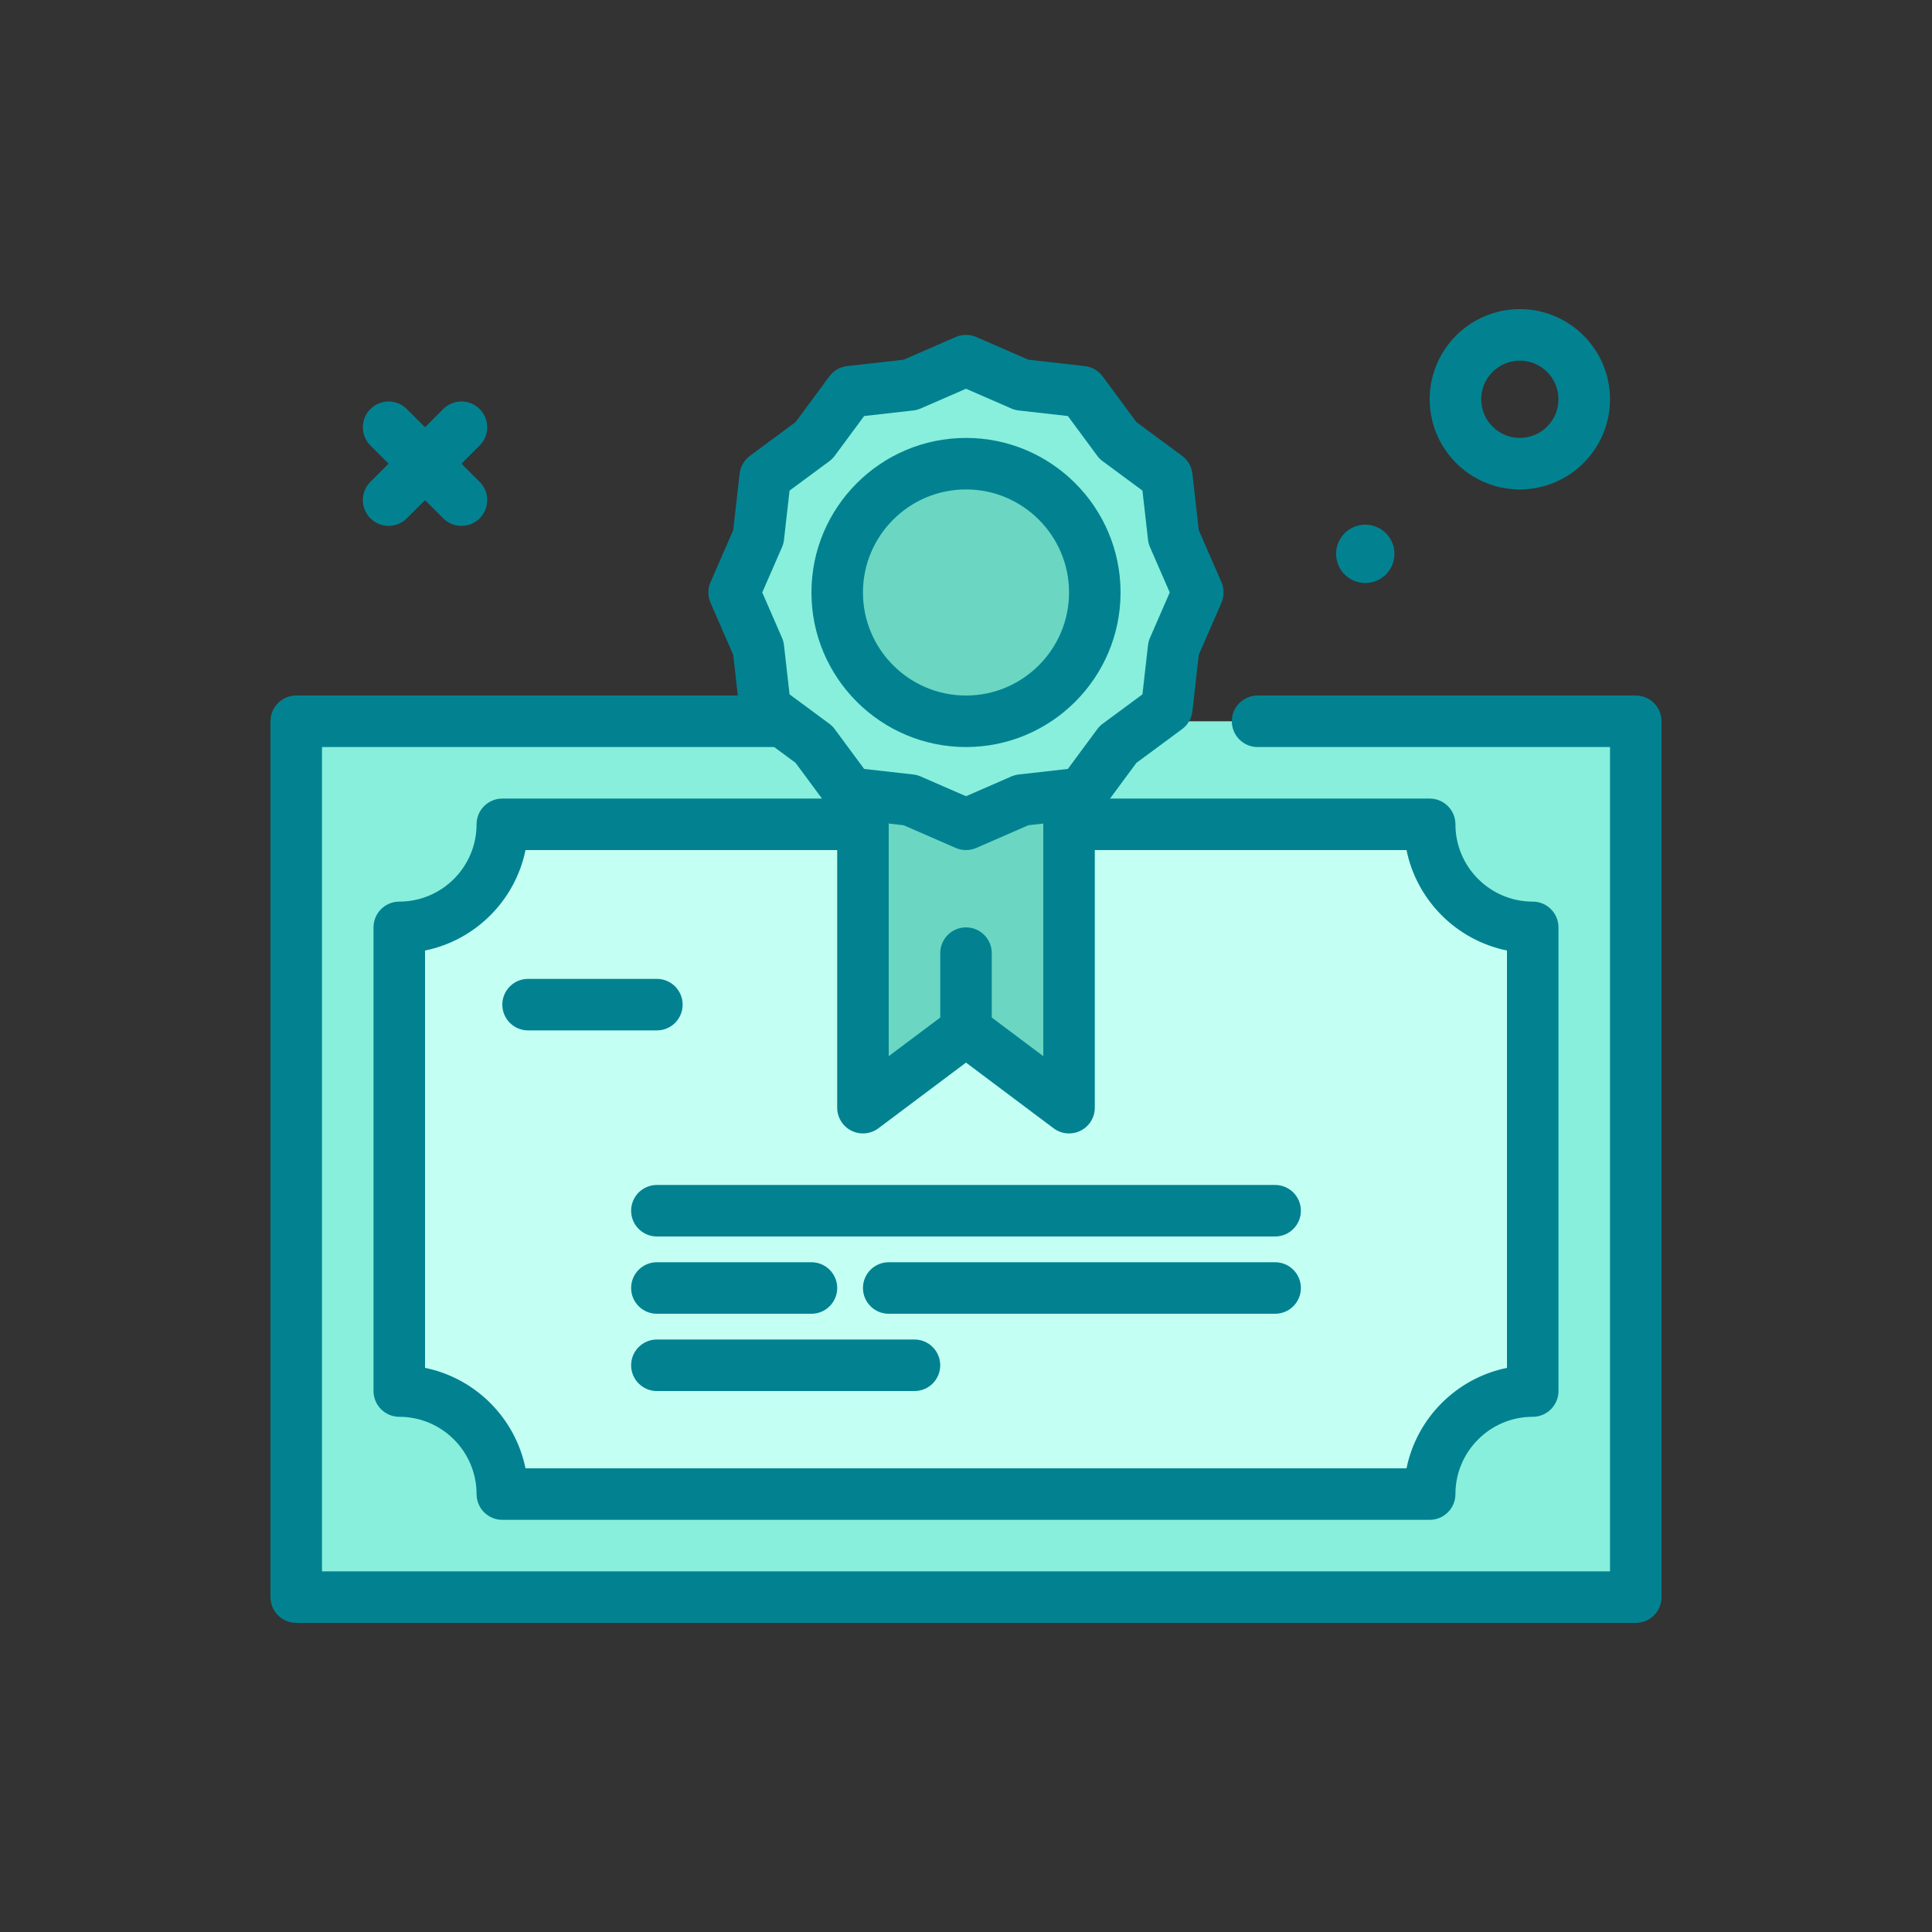
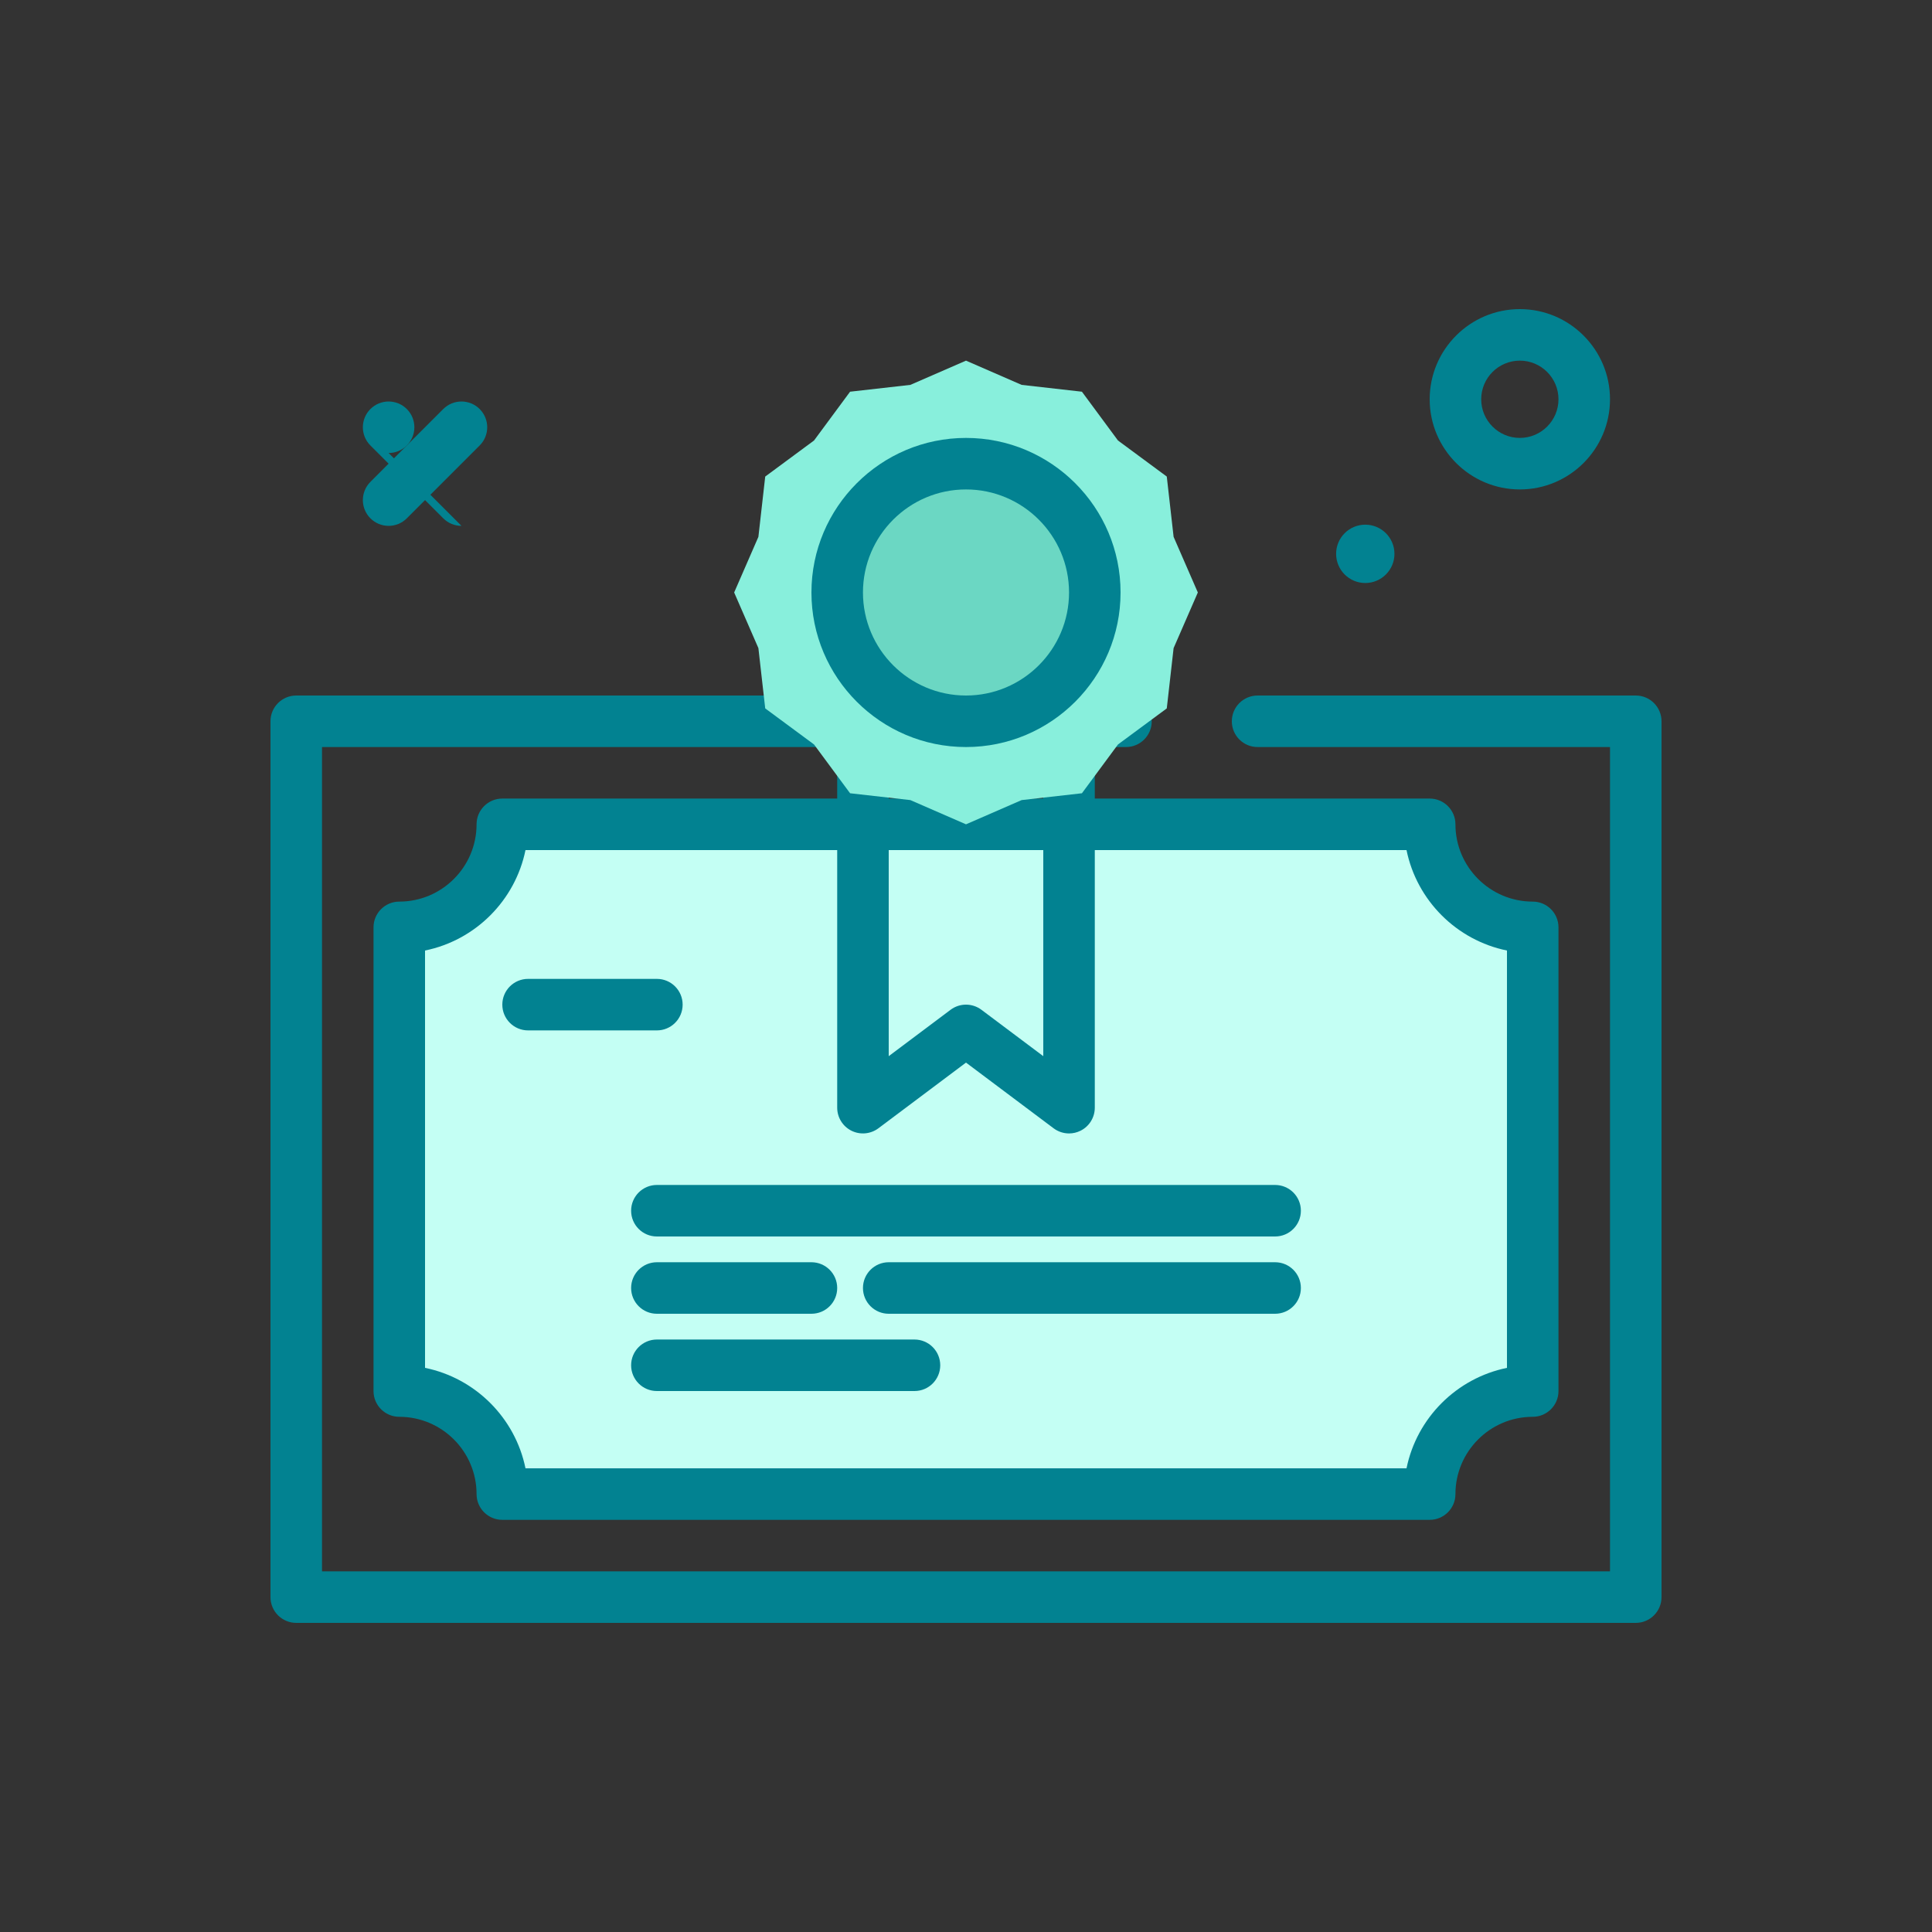
<svg xmlns="http://www.w3.org/2000/svg" width="512" height="512" x="0" y="0" viewBox="0 0 300 300" style="enable-background:new 0 0 512 512" xml:space="preserve" class="">
  <rect x="0" y="0" width="300" height="300" fill="#333333" stroke="none" />
  <g>
    <style type="text/css" id="black-mode-custom-style" />
    <g>
      <path d="m236 76c-7.719 0-14-6.281-14-14s6.281-14 14-14 14 6.281 14 14-6.281 14-14 14zm0-20c-3.309 0-6 2.691-6 6s2.691 6 6 6 6-2.691 6-6-2.691-6-6-6z" fill="#028291" data-original="#2e58ff" style="" class="" />
      <circle cx="212" cy="86" fill="#028291" r="4.529" data-original="#2e58ff" style="" class="" />
      <g>
-         <path d="m174.842 112h-128.842v136h208v-136h-58.723" fill="#88efdc" data-original="#cceaff" style="" class="" />
        <path d="m254 252h-208c-2.209 0-4-1.791-4-4v-136c0-2.209 1.791-4 4-4h128.842c2.209 0 4 1.791 4 4s-1.791 4-4 4h-124.842v128h200v-128h-54.723c-2.209 0-4-1.791-4-4s1.791-4 4-4h58.723c2.209 0 4 1.791 4 4v136c0 2.209-1.791 4-4 4z" fill="#028291" data-original="#2e58ff" style="" class="" />
      </g>
      <g>
        <path d="m238 216v-72c-8.837 0-16-7.164-16-16h-144c0 8.836-7.163 16-16 16v72c8.837 0 16 7.163 16 16h144c0-8.837 7.163-16 16-16z" fill="#c4fff4" data-original="#ffffff" style="" class="" />
        <path d="m222 236h-144c-2.209 0-4-1.791-4-4 0-6.617-5.383-12-12-12-2.209 0-4-1.791-4-4v-72c0-2.209 1.791-4 4-4 6.617 0 12-5.383 12-12 0-2.209 1.791-4 4-4h144c2.209 0 4 1.791 4 4 0 6.617 5.383 12 12 12 2.209 0 4 1.791 4 4v72c0 2.209-1.791 4-4 4-6.617 0-12 5.383-12 12 0 2.209-1.791 4-4 4zm-140.402-8h136.805c1.594-7.824 7.773-14.004 15.598-15.598v-64.805c-7.824-1.594-14.004-7.773-15.598-15.598h-136.805c-1.594 7.824-7.773 14.004-15.598 15.598v64.805c7.824 1.594 14.004 7.774 15.598 15.598z" fill="#028291" data-original="#2e58ff" style="" class="" />
      </g>
      <g>
-         <path d="m166 172-16-12-16 12v-64h32z" fill="#6bd7c3" data-original="#92ceff" style="" class="" />
        <path d="m166 176c-.85 0-1.693-.271-2.4-.801l-13.6-10.199-13.6 10.199c-1.217.906-2.834 1.055-4.189.379-1.356-.678-2.211-2.062-2.211-3.578v-64c0-2.209 1.791-4 4-4h32c2.209 0 4 1.791 4 4v64c0 1.516-.855 2.9-2.211 3.578-.566.283-1.18.422-1.789.422zm-16-20c.844 0 1.689.268 2.4.801l9.6 7.199v-52h-24v52l9.6-7.199c.711-.533 1.556-.801 2.4-.801z" fill="#028291" data-original="#2e58ff" style="" class="" />
      </g>
      <g>
        <path d="m150 56 8.638 3.763 9.362 1.06 5.599 7.578 7.578 5.599 1.06 9.362 3.763 8.638-3.763 8.638-1.06 9.362-7.578 5.599-5.599 7.578-9.362 1.06-8.638 3.763-8.638-3.763-9.362-1.06-5.599-7.578-7.578-5.599-1.06-9.362-3.763-8.638 3.763-8.638 1.06-9.362 7.578-5.599 5.599-7.578 9.362-1.06z" fill="#88efdc" data-original="#cceaff" style="" class="" />
-         <path d="m150 132c-.545 0-1.088-.111-1.598-.332l-8.088-3.525-8.764-.99c-1.105-.125-2.107-.703-2.768-1.598l-5.242-7.096-7.096-5.242c-.895-.66-1.473-1.662-1.598-2.768l-.99-8.764-3.525-8.088c-.443-1.02-.443-2.176 0-3.195l3.525-8.088.99-8.764c.125-1.105.703-2.107 1.598-2.768l7.096-5.242 5.242-7.096c.66-.895 1.662-1.473 2.768-1.598l8.764-.99 8.088-3.525c1.02-.441 2.176-.441 3.195 0l8.088 3.525 8.764.99c1.105.125 2.107.703 2.768 1.598l5.242 7.096 7.096 5.242c.895.66 1.473 1.662 1.598 2.768l.99 8.764 3.525 8.088c.443 1.02.443 2.176 0 3.195l-3.525 8.088-.99 8.764c-.125 1.105-.703 2.107-1.598 2.768l-7.096 5.242-5.242 7.096c-.66.895-1.662 1.473-2.768 1.598l-8.764.99-8.088 3.525c-.509.221-1.052.332-1.597.332zm-15.818-12.602 7.629.863c.396.045.783.148 1.148.307l7.041 3.068 7.041-3.068c.365-.158.752-.262 1.148-.307l7.629-.863 4.564-6.176c.236-.32.52-.604.84-.84l6.176-4.564.863-7.629c.045-.396.148-.783.307-1.148l3.069-7.041-3.068-7.041c-.158-.365-.262-.752-.307-1.148l-.863-7.629-6.176-4.564c-.32-.236-.604-.52-.84-.84l-4.564-6.176-7.629-.863c-.396-.045-.783-.148-1.148-.307l-7.042-3.069-7.041 3.068c-.365.158-.752.262-1.148.307l-7.629.863-4.564 6.176c-.236.32-.52.604-.84.84l-6.176 4.564-.863 7.629c-.045.396-.148.783-.307 1.148l-3.069 7.042 3.068 7.041c.158.365.262.752.307 1.148l.863 7.629 6.176 4.564c.32.236.604.52.84.84zm7.179-59.634h.039z" fill="#028291" data-original="#2e58ff" style="" class="" />
      </g>
      <g>
        <circle cx="150" cy="92" fill="#6bd7c3" r="20" data-original="#92ceff" style="" class="" />
        <path d="m150 116c-13.234 0-24-10.766-24-24s10.766-24 24-24 24 10.766 24 24-10.766 24-24 24zm0-40c-8.822 0-16 7.178-16 16s7.178 16 16 16 16-7.178 16-16-7.178-16-16-16z" fill="#028291" data-original="#2e58ff" style="" class="" />
      </g>
      <g fill="#2e58ff">
        <path d="m102 160h-20c-2.209 0-4-1.791-4-4s1.791-4 4-4h20c2.209 0 4 1.791 4 4s-1.791 4-4 4z" fill="#028291" data-original="#2e58ff" style="" class="" />
        <path d="m198 192h-96c-2.209 0-4-1.791-4-4s1.791-4 4-4h96c2.209 0 4 1.791 4 4s-1.791 4-4 4z" fill="#028291" data-original="#2e58ff" style="" class="" />
        <path d="m126 204h-24c-2.209 0-4-1.791-4-4s1.791-4 4-4h24c2.209 0 4 1.791 4 4s-1.791 4-4 4z" fill="#028291" data-original="#2e58ff" style="" class="" />
        <path d="m198 204h-60c-2.209 0-4-1.791-4-4s1.791-4 4-4h60c2.209 0 4 1.791 4 4s-1.791 4-4 4z" fill="#028291" data-original="#2e58ff" style="" class="" />
        <path d="m142 216h-40c-2.209 0-4-1.791-4-4s1.791-4 4-4h40c2.209 0 4 1.791 4 4s-1.791 4-4 4z" fill="#028291" data-original="#2e58ff" style="" class="" />
-         <path d="m71.656 81.656c-1.023 0-2.047-.391-2.828-1.172l-11.312-11.312c-1.562-1.562-1.562-4.094 0-5.656s4.094-1.562 5.656 0l11.312 11.312c1.562 1.562 1.562 4.094 0 5.656-.781.782-1.804 1.172-2.828 1.172z" fill="#028291" data-original="#2e58ff" style="" class="" />
+         <path d="m71.656 81.656c-1.023 0-2.047-.391-2.828-1.172l-11.312-11.312c-1.562-1.562-1.562-4.094 0-5.656s4.094-1.562 5.656 0c1.562 1.562 1.562 4.094 0 5.656-.781.782-1.804 1.172-2.828 1.172z" fill="#028291" data-original="#2e58ff" style="" class="" />
        <path d="m60.344 81.656c-1.023 0-2.047-.391-2.828-1.172-1.562-1.562-1.562-4.094 0-5.656l11.312-11.312c1.562-1.562 4.094-1.562 5.656 0s1.562 4.094 0 5.656l-11.312 11.312c-.781.782-1.805 1.172-2.828 1.172z" fill="#028291" data-original="#2e58ff" style="" class="" />
-         <path d="m150 164c-2.209 0-4-1.791-4-4v-12c0-2.209 1.791-4 4-4s4 1.791 4 4v12c0 2.209-1.791 4-4 4z" fill="#028291" data-original="#2e58ff" style="" class="" />
      </g>
    </g>
  </g>
</svg>